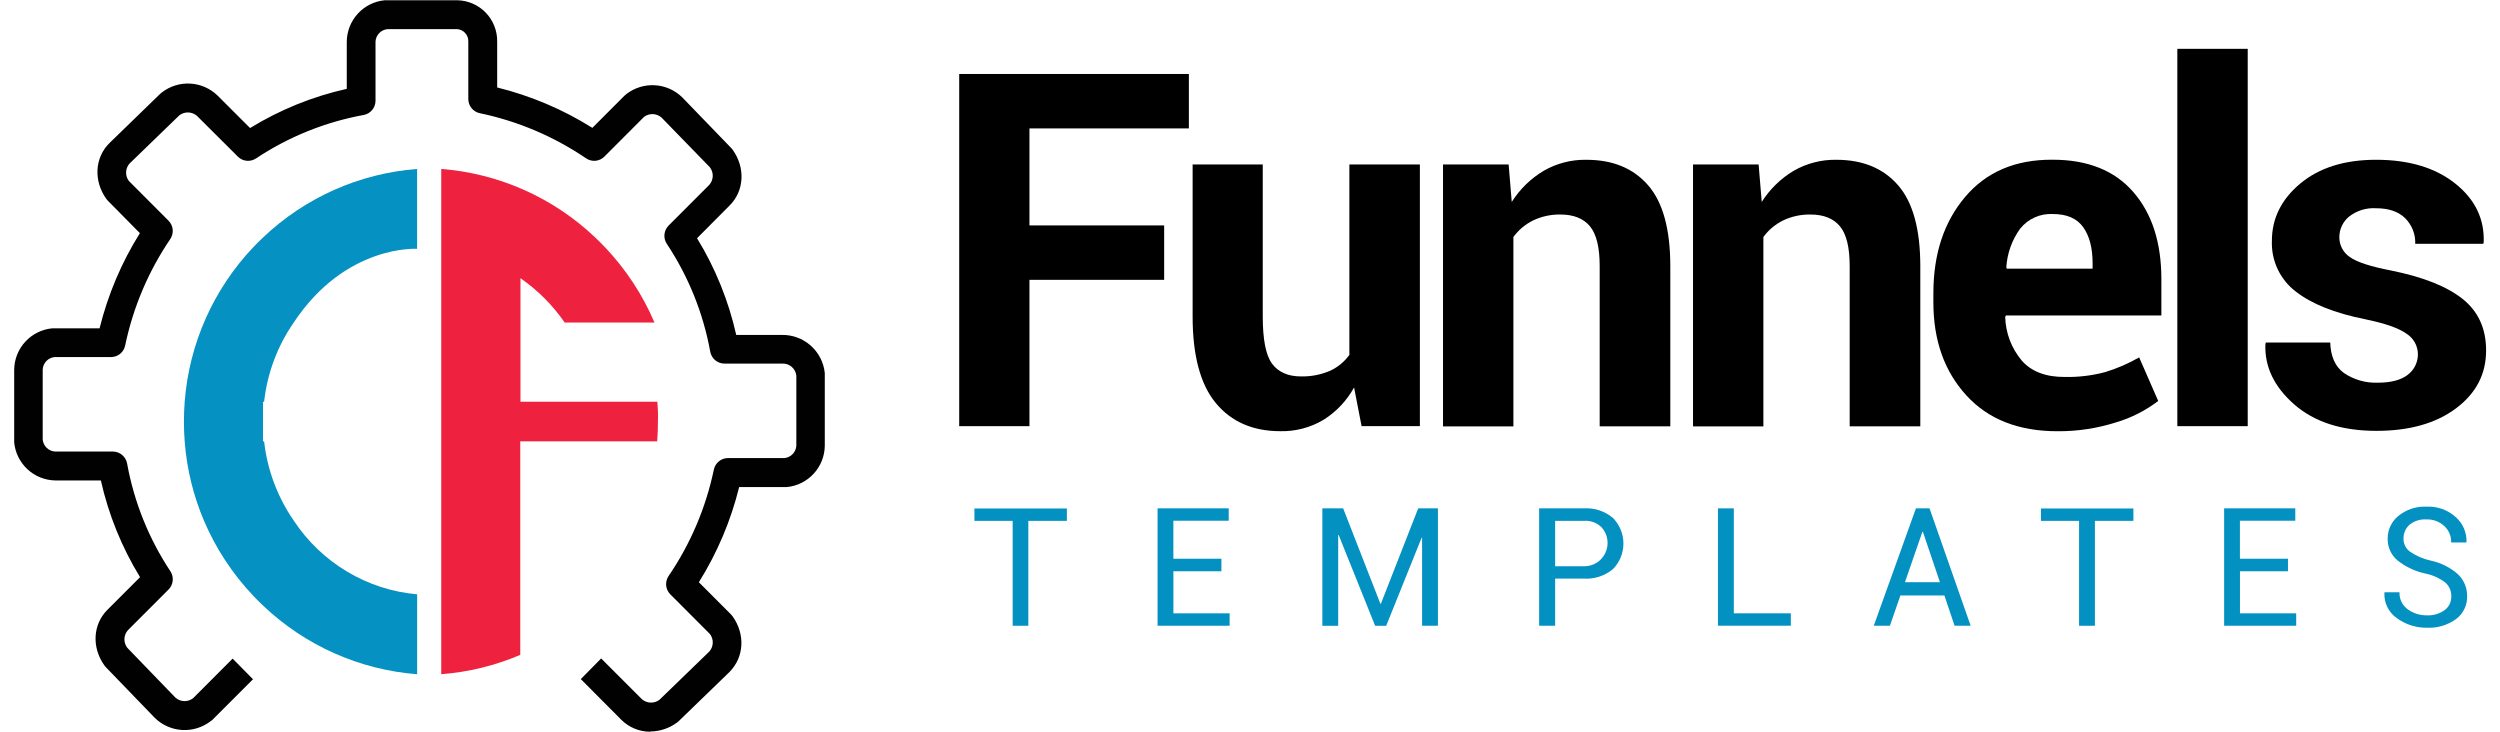
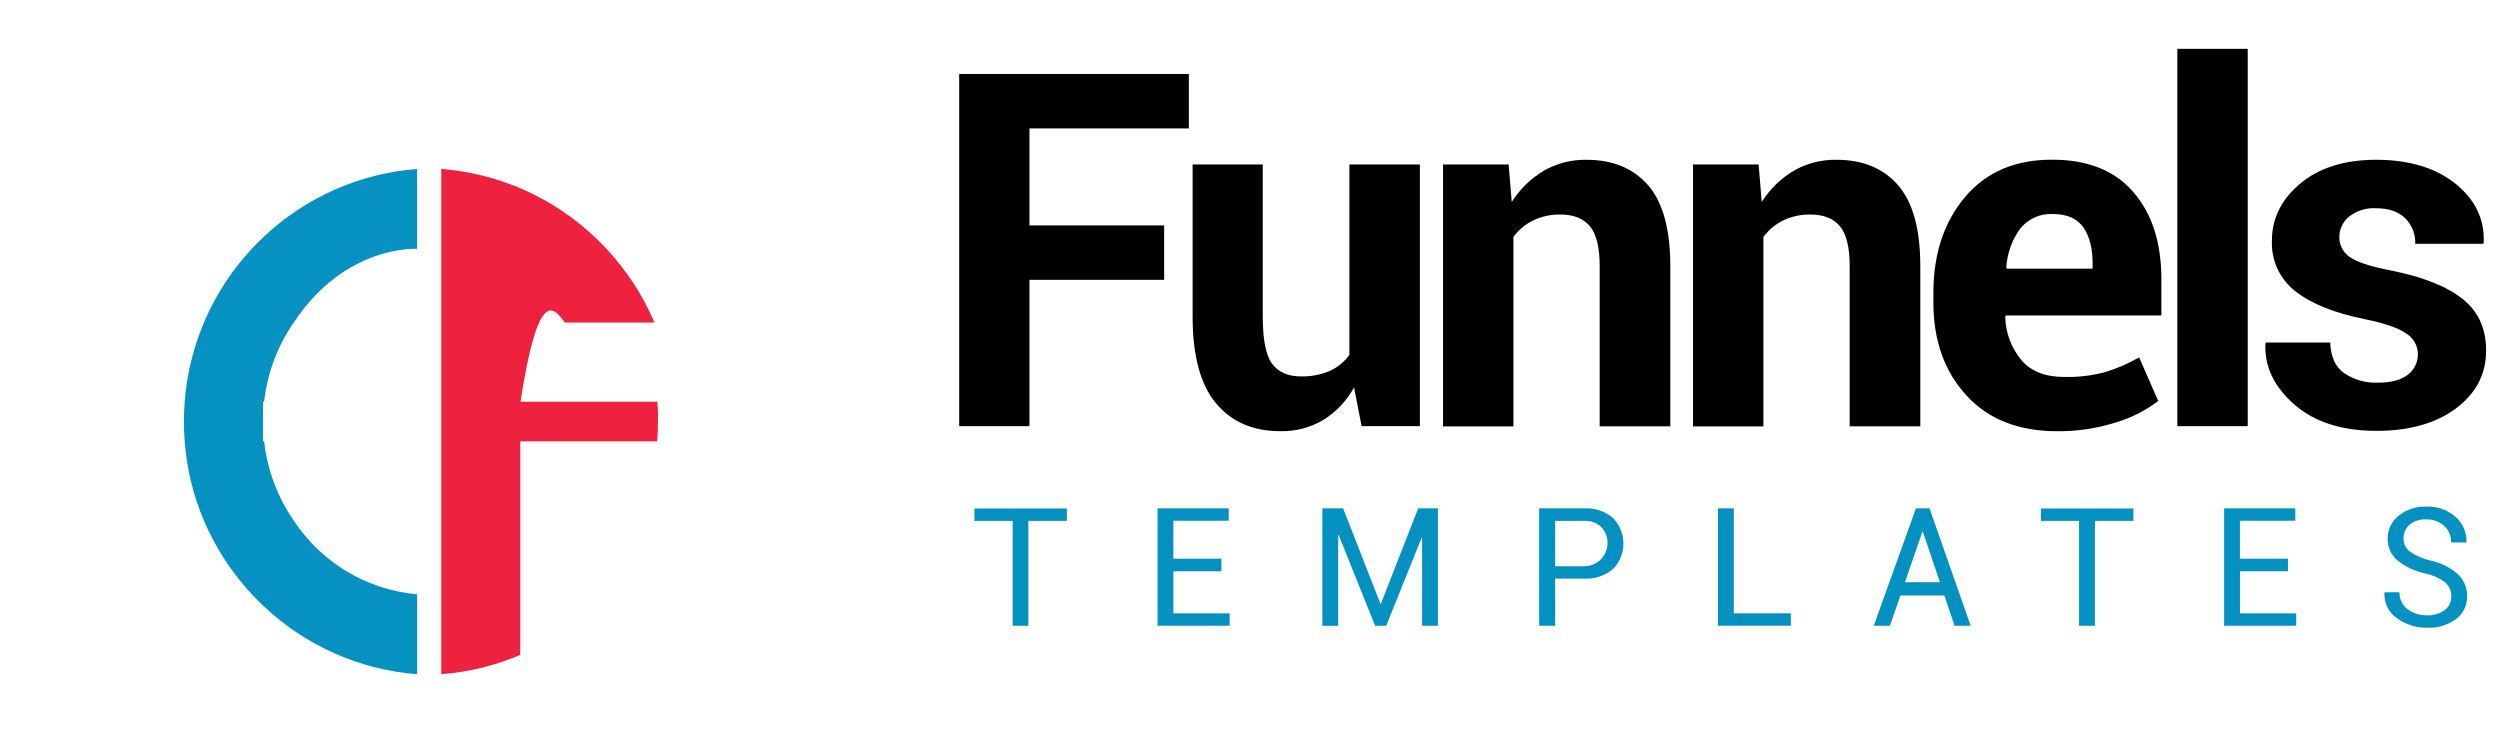
<svg xmlns="http://www.w3.org/2000/svg" width="164" height="48" viewBox="0 0 164 48" fill="none">
  <g clip-path="url(#clip0_87_819)">
-     <path d="M42.658 48.001C42.304 48.002 41.953 47.932 41.625 47.797C41.298 47.661 41.001 47.462 40.75 47.21L38.101 44.548L39.436 43.194L42.097 45.856C42.256 46 42.46 46.083 42.675 46.091C42.889 46.099 43.099 46.031 43.268 45.899L46.527 42.744C46.668 42.588 46.749 42.386 46.757 42.175C46.765 41.965 46.699 41.758 46.57 41.591L43.975 38.991C43.818 38.835 43.721 38.629 43.7 38.408C43.68 38.187 43.737 37.966 43.861 37.784C45.298 35.676 46.306 33.304 46.829 30.805C46.874 30.592 46.99 30.401 47.159 30.263C47.327 30.125 47.538 30.05 47.755 30.05H51.454C51.66 30.031 51.853 29.939 51.997 29.79C52.141 29.641 52.227 29.445 52.239 29.238V24.634C52.212 24.408 52.1 24.201 51.925 24.055C51.75 23.91 51.527 23.837 51.3 23.852H47.523C47.299 23.851 47.083 23.771 46.912 23.626C46.741 23.481 46.627 23.279 46.589 23.058C46.129 20.531 45.158 18.125 43.737 15.988C43.619 15.805 43.566 15.587 43.589 15.37C43.611 15.153 43.708 14.95 43.861 14.796L46.522 12.134C46.665 11.977 46.748 11.773 46.756 11.56C46.764 11.347 46.696 11.138 46.565 10.97L43.403 7.718C43.245 7.576 43.042 7.493 42.831 7.485C42.618 7.477 42.41 7.544 42.242 7.675L39.647 10.274C39.491 10.43 39.286 10.527 39.066 10.547C38.847 10.567 38.628 10.51 38.446 10.385C36.337 8.952 33.968 7.946 31.474 7.425C31.261 7.381 31.07 7.265 30.933 7.095C30.796 6.926 30.721 6.715 30.721 6.497V2.725C30.728 2.523 30.658 2.326 30.524 2.175C30.391 2.023 30.204 1.929 30.004 1.912H25.419C25.213 1.931 25.02 2.023 24.876 2.172C24.732 2.321 24.646 2.517 24.634 2.725V6.608C24.634 6.832 24.555 7.05 24.41 7.221C24.265 7.393 24.065 7.507 23.844 7.545C21.323 8.007 18.921 8.978 16.785 10.399C16.604 10.517 16.387 10.569 16.172 10.546C15.957 10.524 15.756 10.428 15.604 10.274L12.932 7.612C12.773 7.468 12.569 7.385 12.355 7.377C12.14 7.369 11.93 7.437 11.761 7.569L8.502 10.724C8.361 10.88 8.28 11.082 8.272 11.293C8.264 11.503 8.33 11.71 8.459 11.877L11.054 14.477C11.211 14.633 11.308 14.839 11.329 15.06C11.349 15.281 11.292 15.502 11.168 15.684C9.735 17.795 8.73 20.168 8.21 22.668C8.166 22.881 8.05 23.073 7.881 23.21C7.713 23.348 7.502 23.423 7.285 23.424H3.586C3.38 23.442 3.187 23.534 3.043 23.683C2.899 23.832 2.813 24.029 2.801 24.236V28.839C2.821 29.048 2.917 29.242 3.069 29.386C3.221 29.53 3.42 29.614 3.629 29.622H7.406C7.63 29.623 7.847 29.703 8.017 29.848C8.188 29.993 8.302 30.194 8.34 30.415C8.798 32.94 9.765 35.344 11.181 37.48C11.3 37.663 11.352 37.881 11.33 38.098C11.307 38.315 11.211 38.518 11.057 38.672L8.397 41.334C8.253 41.491 8.17 41.695 8.162 41.908C8.155 42.121 8.222 42.33 8.353 42.498L11.505 45.761C11.663 45.903 11.865 45.986 12.077 45.993C12.289 46.001 12.497 45.934 12.665 45.804L15.261 43.205L16.596 44.559L13.936 47.221C13.899 47.254 13.859 47.284 13.817 47.31C13.284 47.721 12.621 47.926 11.95 47.887C11.279 47.848 10.644 47.569 10.161 47.099L6.937 43.76C6.904 43.726 6.875 43.69 6.848 43.652C6.001 42.465 6.09 40.944 7.061 39.988L9.187 37.862C7.988 35.904 7.119 33.76 6.616 31.517H3.629C2.952 31.507 2.303 31.247 1.806 30.788C1.308 30.327 0.996 29.7 0.931 29.024C0.928 28.984 0.928 28.944 0.931 28.904V24.247C0.94 23.567 1.2 22.914 1.66 22.415C2.119 21.915 2.747 21.603 3.421 21.539C3.46 21.536 3.499 21.536 3.537 21.539H6.532C7.078 19.33 7.97 17.222 9.176 15.295L7.072 13.164C7.035 13.127 7.002 13.087 6.972 13.044C6.125 11.858 6.214 10.336 7.185 9.381L10.512 6.15C10.546 6.117 10.582 6.087 10.62 6.061C11.153 5.65 11.816 5.445 12.487 5.484C13.158 5.522 13.793 5.802 14.276 6.272L16.405 8.4C18.364 7.198 20.507 6.329 22.748 5.828V2.725C22.757 2.044 23.017 1.391 23.476 0.892C23.936 0.392 24.564 0.08 25.239 0.017C25.277 0.014 25.316 0.014 25.355 0.017H30.006C30.712 0.032 31.383 0.327 31.872 0.837C32.361 1.348 32.629 2.033 32.615 2.741V5.738C34.823 6.284 36.931 7.178 38.859 8.387L40.974 6.269C41.011 6.232 41.05 6.199 41.093 6.169C41.626 5.758 42.289 5.553 42.96 5.592C43.632 5.631 44.267 5.91 44.749 6.38L47.976 9.719C48.009 9.753 48.038 9.789 48.065 9.827C48.912 11.013 48.823 12.535 47.852 13.491L45.726 15.628C46.925 17.586 47.794 19.73 48.297 21.972H51.284C51.98 21.957 52.657 22.206 53.179 22.667C53.702 23.129 54.033 23.771 54.106 24.466C54.109 24.506 54.109 24.546 54.106 24.585V29.243C54.097 29.923 53.837 30.576 53.378 31.075C52.918 31.575 52.291 31.887 51.616 31.951C51.577 31.953 51.539 31.953 51.5 31.951H48.489C47.943 34.16 47.051 36.268 45.845 38.195L47.957 40.31C47.994 40.346 48.028 40.386 48.057 40.429C48.904 41.615 48.815 43.123 47.844 44.093L44.52 47.31C44.486 47.343 44.45 47.373 44.412 47.399C43.907 47.774 43.297 47.979 42.669 47.984L42.658 48.001Z" fill="#010101" />
    <path d="M17.325 26.355C17.531 24.488 18.199 22.702 19.268 21.159C22.676 16.014 27.362 16.323 27.362 16.323V11.083C23.576 11.373 20.005 12.962 17.25 15.584C17.028 15.792 16.815 16.009 16.605 16.228C13.992 18.986 12.406 22.564 12.115 26.358C12.083 26.786 12.066 27.219 12.066 27.658C12.066 28.097 12.083 28.53 12.115 28.958C12.251 30.747 12.678 32.503 13.378 34.154C14.156 35.978 15.252 37.648 16.616 39.085C16.823 39.307 17.039 39.521 17.26 39.73C20.015 42.348 23.582 43.937 27.365 44.23V38.988C25.74 38.844 24.169 38.335 22.767 37.497C21.366 36.66 20.171 35.516 19.27 34.151C18.204 32.608 17.535 30.822 17.325 28.955H17.252V26.358H17.325V26.355Z" fill="#0591C1" />
-     <path d="M43.125 26.355H34.143V18.251C35.276 19.037 36.259 20.022 37.044 21.159H42.934C42.156 19.335 41.059 17.665 39.696 16.228C39.488 16.006 39.272 15.792 39.051 15.584C36.297 12.965 32.729 11.376 28.946 11.083V44.228C30.731 44.091 32.482 43.663 34.13 42.96V28.952H43.112C43.144 28.524 43.16 28.091 43.16 27.653C43.176 27.219 43.16 26.786 43.125 26.355Z" fill="#EE213E" />
+     <path d="M43.125 26.355H34.143C35.276 19.037 36.259 20.022 37.044 21.159H42.934C42.156 19.335 41.059 17.665 39.696 16.228C39.488 16.006 39.272 15.792 39.051 15.584C36.297 12.965 32.729 11.376 28.946 11.083V44.228C30.731 44.091 32.482 43.663 34.13 42.96V28.952H43.112C43.144 28.524 43.16 28.091 43.16 27.653C43.176 27.219 43.16 26.786 43.125 26.355Z" fill="#EE213E" />
    <path d="M76.369 18.357H67.532V27.956H62.924V4.853H77.99V8.424H67.532V14.788H76.369V18.357Z" fill="black" />
    <path d="M88.827 25.416C88.35 26.285 87.659 27.017 86.819 27.542C85.964 28.051 84.983 28.309 83.989 28.286C82.19 28.286 80.781 27.673 79.761 26.445C78.741 25.218 78.233 23.314 78.236 20.734V10.788H82.837V20.772C82.837 22.276 83.04 23.305 83.447 23.859C83.851 24.401 84.483 24.693 85.335 24.693C85.983 24.709 86.627 24.587 87.224 24.336C87.741 24.105 88.188 23.74 88.519 23.28V10.788H93.144V27.956H89.32L88.827 25.416Z" fill="black" />
    <path d="M98.966 10.788L99.171 13.247C99.701 12.408 100.421 11.707 101.273 11.2C102.124 10.712 103.091 10.464 104.071 10.482C105.801 10.482 107.15 11.04 108.118 12.156C109.086 13.271 109.57 15.035 109.572 17.447V27.967H104.939V17.453C104.939 16.227 104.726 15.357 104.3 14.842C103.874 14.33 103.221 14.073 102.379 14.073C101.753 14.06 101.133 14.193 100.568 14.463C100.058 14.715 99.616 15.087 99.279 15.546V27.97H94.662V10.791H98.966V10.788Z" fill="black" />
    <path d="M115.365 10.788L115.57 13.247C116.1 12.408 116.821 11.707 117.672 11.2C118.523 10.712 119.49 10.464 120.47 10.482C122.2 10.482 123.55 11.04 124.517 12.156C125.485 13.271 125.97 15.035 125.972 17.447V27.967H121.339V17.453C121.339 16.227 121.126 15.357 120.699 14.842C120.273 14.33 119.62 14.073 118.778 14.073C118.153 14.06 117.533 14.193 116.968 14.463C116.458 14.715 116.016 15.087 115.678 15.546V27.97H111.062V10.791H115.365V10.788Z" fill="black" />
    <path d="M134.965 28.289C132.414 28.289 130.422 27.504 128.989 25.933C127.555 24.363 126.835 22.34 126.83 19.865V19.229C126.83 16.66 127.525 14.555 128.916 12.914C130.306 11.273 132.219 10.461 134.655 10.477C136.954 10.477 138.716 11.183 139.943 12.594C141.17 14.006 141.784 15.907 141.786 18.297V20.694H131.59L131.541 20.788C131.568 21.836 131.949 22.843 132.62 23.645C133.257 24.376 134.203 24.737 135.459 24.728C136.347 24.747 137.233 24.64 138.092 24.412C138.872 24.175 139.622 23.851 140.329 23.445L141.578 26.302C140.745 26.939 139.802 27.417 138.796 27.712C137.557 28.105 136.264 28.299 134.965 28.289ZM134.666 14.04C134.258 14.018 133.851 14.093 133.479 14.26C133.106 14.426 132.779 14.68 132.523 14.999C131.983 15.742 131.668 16.626 131.614 17.544L131.646 17.623H137.275V17.274C137.275 16.27 137.069 15.479 136.657 14.902C136.245 14.324 135.578 14.037 134.657 14.04H134.666Z" fill="black" />
    <path d="M147.45 27.956H142.833V3.203H147.45V27.956Z" fill="black" />
    <path d="M158.614 23.209C158.608 22.947 158.538 22.691 158.41 22.462C158.282 22.234 158.1 22.041 157.88 21.901C157.392 21.538 156.48 21.215 155.153 20.942C153.151 20.541 151.631 19.933 150.593 19.117C150.087 18.73 149.682 18.226 149.411 17.649C149.14 17.072 149.012 16.437 149.036 15.8C149.036 14.329 149.657 13.075 150.9 12.039C152.143 11.002 153.798 10.483 155.865 10.481C158.023 10.481 159.755 11 161.059 12.036C162.363 13.072 162.987 14.359 162.931 15.897L162.899 15.992H158.439C158.451 15.681 158.398 15.371 158.283 15.081C158.169 14.792 157.996 14.529 157.775 14.31C157.333 13.877 156.695 13.661 155.862 13.661C155.232 13.622 154.608 13.814 154.108 14.202C153.906 14.364 153.743 14.57 153.631 14.805C153.519 15.039 153.46 15.296 153.461 15.556C153.458 15.811 153.518 16.062 153.635 16.288C153.752 16.514 153.923 16.707 154.133 16.85C154.581 17.184 155.49 17.483 156.861 17.747C158.956 18.169 160.518 18.79 161.547 19.61C162.576 20.429 163.09 21.558 163.088 22.997C163.088 24.541 162.43 25.805 161.113 26.788C159.796 27.772 158.057 28.264 155.895 28.264C153.617 28.264 151.819 27.685 150.498 26.526C149.178 25.367 148.548 24.047 148.61 22.567L148.642 22.472H152.862C152.894 23.393 153.195 24.059 153.763 24.47C154.42 24.914 155.201 25.136 155.992 25.104C156.844 25.104 157.497 24.933 157.945 24.59C158.158 24.429 158.33 24.22 158.446 23.98C158.562 23.74 158.62 23.476 158.614 23.209Z" fill="black" />
    <path d="M69.99 34.169H67.459V41.05H66.431V34.169H63.922V33.356H69.987V34.169H69.99Z" fill="#0391C1" />
    <path d="M80.127 37.477H76.975V40.234H80.664V41.046H75.936V33.348H80.604V34.16H76.973V36.651H80.124V37.464L80.127 37.477Z" fill="#0391C1" />
    <path d="M90.553 39.606H90.586L93.035 33.348H94.328V41.049H93.289V35.278H93.257L90.934 41.054H90.21L87.817 35.097H87.785V41.054H86.746V33.348H88.111L90.553 39.606Z" fill="#0391C1" />
    <path d="M102.017 37.96V41.049H100.968V33.348H103.903C104.598 33.304 105.282 33.531 105.814 33.982C106.251 34.428 106.497 35.029 106.497 35.655C106.497 36.281 106.251 36.883 105.814 37.329C105.28 37.775 104.597 38 103.903 37.957H102.015L102.017 37.96ZM102.017 37.147H103.906C104.203 37.153 104.495 37.071 104.746 36.912C104.997 36.754 105.197 36.525 105.32 36.254C105.443 35.983 105.486 35.682 105.441 35.388C105.396 35.093 105.267 34.818 105.069 34.596C104.917 34.445 104.735 34.329 104.534 34.255C104.333 34.181 104.119 34.152 103.906 34.169H102.017V37.147Z" fill="#0391C1" />
    <path d="M113.735 40.234H117.478V41.046H112.699V33.348H113.738V40.234H113.735Z" fill="#0391C1" />
    <path d="M127.553 39.064H124.666L123.98 41.046H122.92L125.686 33.345H126.576L129.274 41.046H128.219L127.553 39.064ZM124.965 38.192H127.259L126.142 34.886H126.109L124.965 38.192Z" fill="#0391C1" />
    <path d="M139.957 34.169H137.426V41.05H136.387V34.169H133.886V33.356H139.951V34.169H139.957Z" fill="#0391C1" />
    <path d="M150.094 37.477H146.942V40.234H150.631V41.046H145.903V33.348H150.571V34.16H146.939V36.651H150.091V37.464L150.094 37.477Z" fill="#0391C1" />
    <path d="M160.805 39.108C160.809 38.943 160.777 38.779 160.712 38.628C160.648 38.477 160.551 38.341 160.43 38.23C160.044 37.929 159.593 37.723 159.113 37.626C158.447 37.486 157.822 37.194 157.287 36.771C157.077 36.599 156.91 36.382 156.796 36.135C156.683 35.889 156.626 35.62 156.631 35.349C156.626 35.06 156.688 34.774 156.81 34.513C156.933 34.251 157.113 34.022 157.338 33.841C157.856 33.422 158.508 33.207 159.173 33.237C159.524 33.219 159.876 33.271 160.207 33.389C160.539 33.508 160.844 33.691 161.105 33.927C161.332 34.13 161.513 34.381 161.634 34.662C161.754 34.943 161.812 35.246 161.803 35.552L161.787 35.585H160.797C160.803 35.382 160.765 35.18 160.686 34.993C160.608 34.806 160.49 34.639 160.341 34.502C160.022 34.211 159.603 34.058 159.173 34.074C158.77 34.047 158.372 34.173 158.058 34.428C157.93 34.544 157.829 34.686 157.762 34.846C157.695 35.005 157.664 35.176 157.67 35.349C157.669 35.513 157.707 35.674 157.78 35.82C157.854 35.966 157.961 36.093 158.093 36.188C158.511 36.472 158.979 36.673 159.472 36.779C160.126 36.919 160.734 37.224 161.237 37.667C161.433 37.853 161.588 38.078 161.693 38.327C161.797 38.576 161.849 38.845 161.844 39.116C161.851 39.406 161.789 39.694 161.661 39.955C161.534 40.215 161.346 40.441 161.113 40.613C160.559 41.012 159.888 41.211 159.208 41.179C158.503 41.19 157.814 40.972 157.243 40.556C156.974 40.373 156.756 40.123 156.612 39.83C156.467 39.537 156.4 39.212 156.418 38.886V38.853H157.408C157.398 39.07 157.441 39.286 157.536 39.481C157.63 39.677 157.772 39.845 157.948 39.971C158.308 40.233 158.742 40.372 159.186 40.367C159.602 40.389 160.013 40.272 160.354 40.034C160.5 39.929 160.618 39.79 160.696 39.628C160.775 39.466 160.812 39.287 160.805 39.108Z" fill="#0391C1" />
  </g>
  <defs>
    <clipPath id="clip0_87_819">
      <rect width="162.182" height="48" fill="white" transform="translate(0.909)" />
    </clipPath>
  </defs>
</svg>